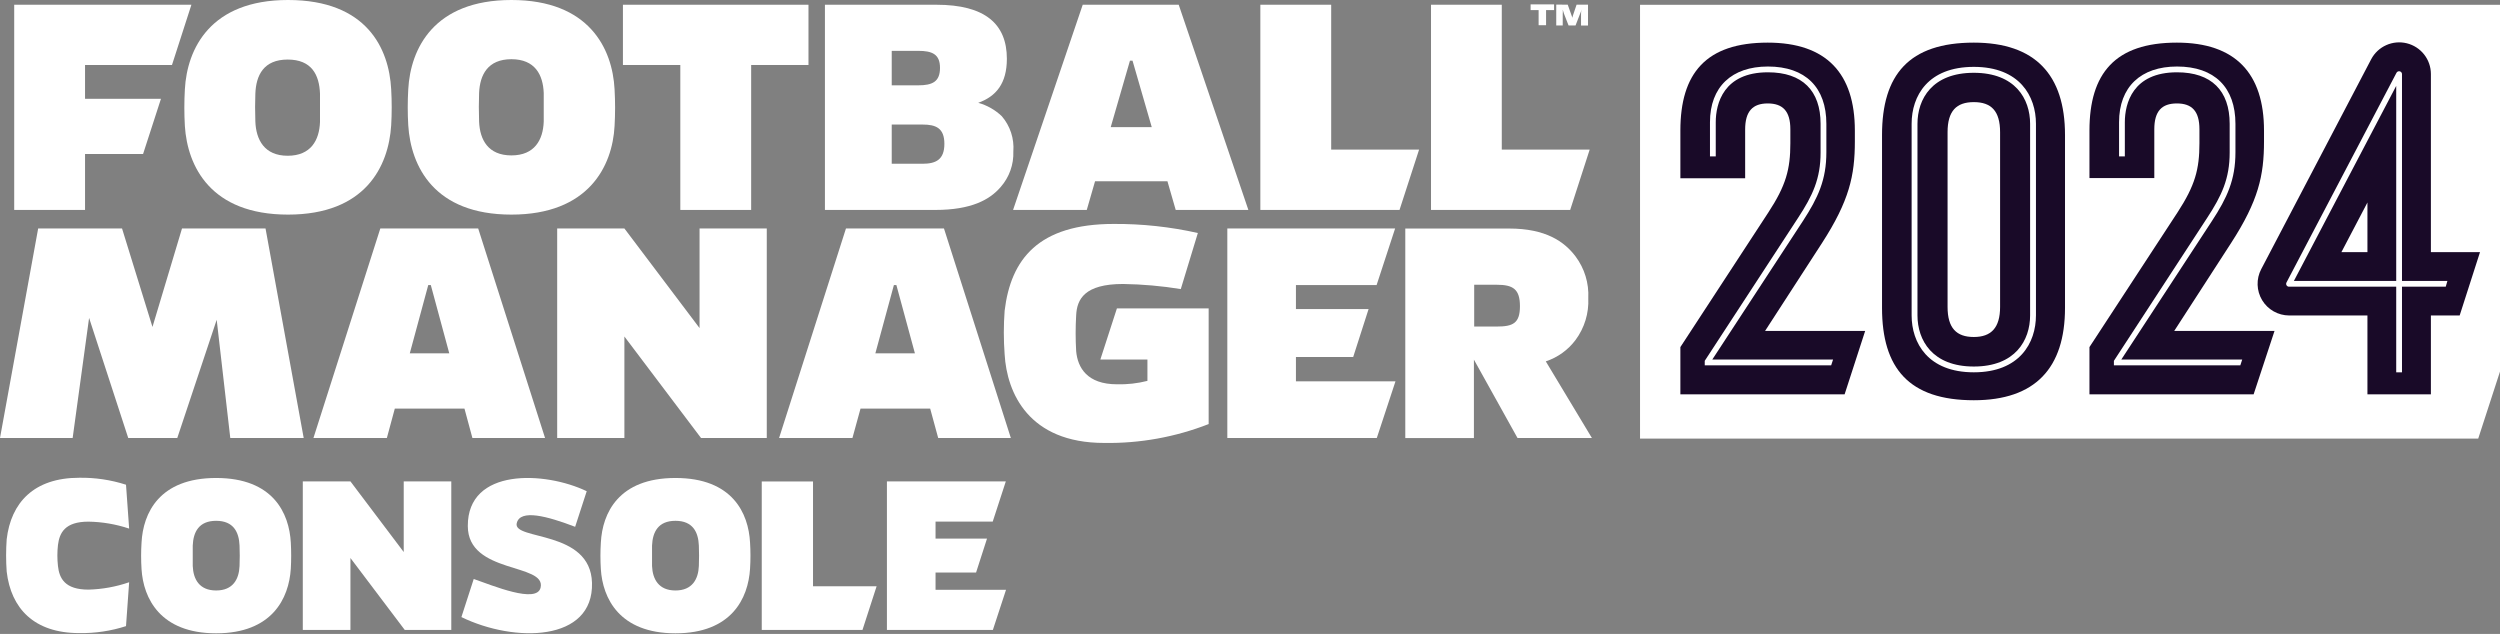
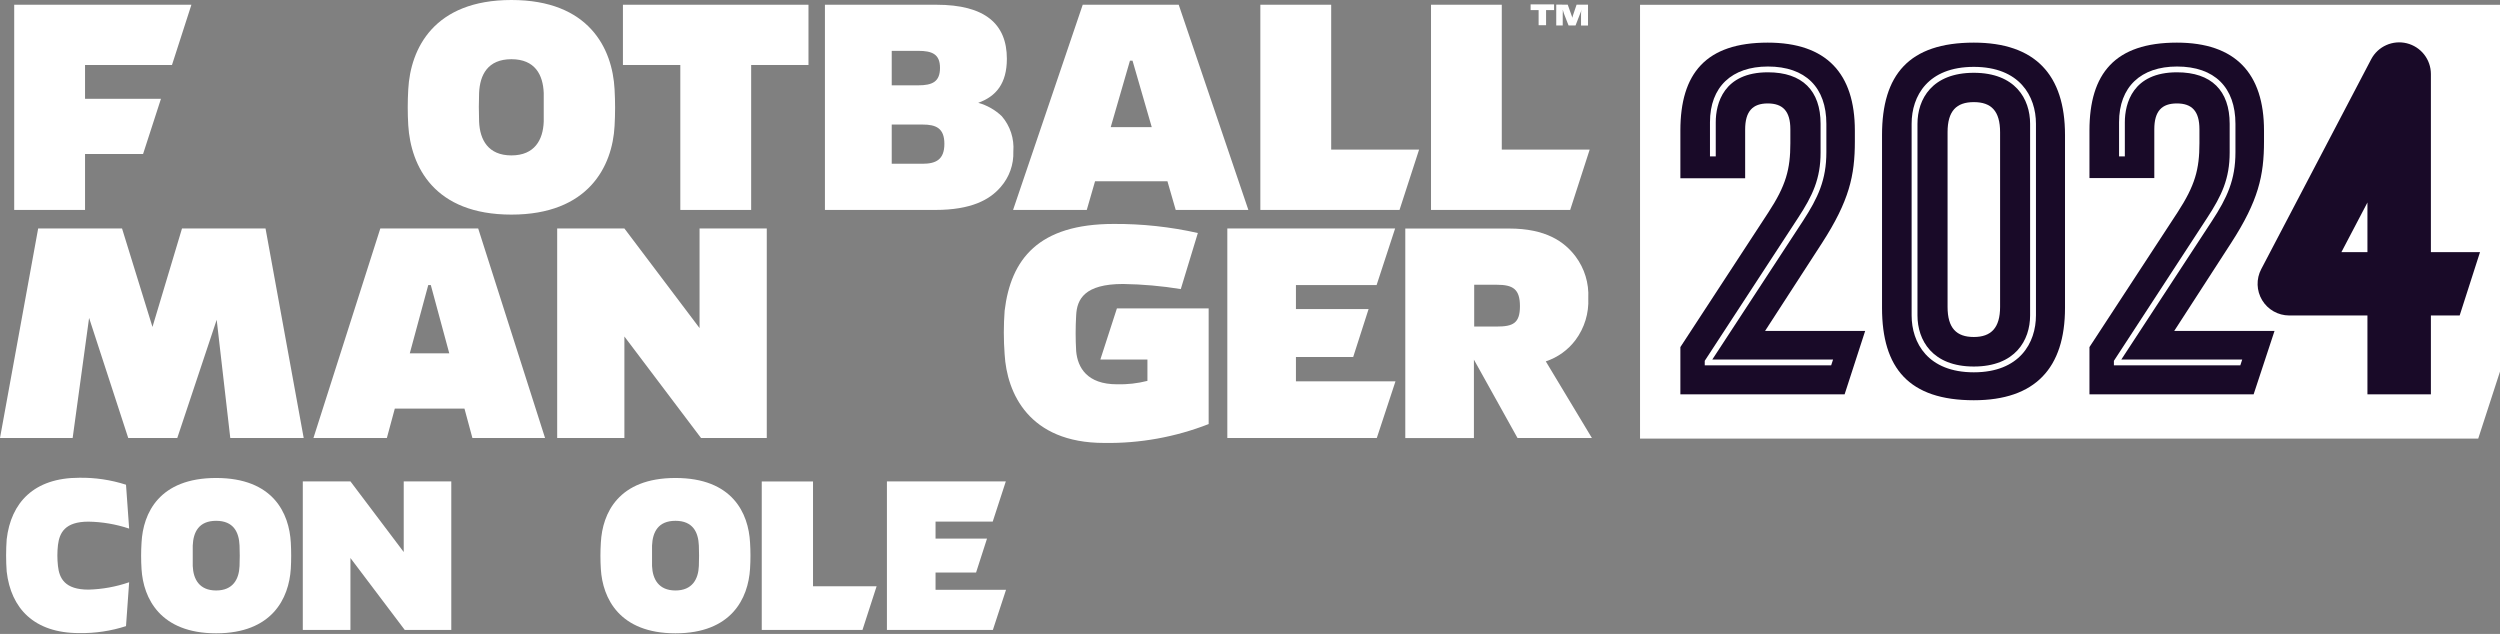
<svg xmlns="http://www.w3.org/2000/svg" width="280" height="71" viewBox="0 0 280 71" fill="none">
  <rect x="0" y="0" width="280" height="71" fill="#808080" stroke="none" />
  <path d="M32.571 60.773C32.391 57.481 30.597 53.534 24.208 53.534C17.818 53.534 16.024 57.481 15.852 60.773C15.79 61.763 15.79 62.756 15.852 63.746C16.055 67.014 17.943 70.931 24.208 70.931C30.472 70.931 32.36 67.03 32.571 63.691C32.626 62.719 32.626 61.745 32.571 60.773ZM26.829 63.395C26.767 64.869 26.096 66.133 24.208 66.133C22.32 66.133 21.649 64.869 21.587 63.395C21.587 62.482 21.587 61.92 21.587 61.101C21.649 59.595 22.265 58.331 24.208 58.331C26.15 58.331 26.767 59.595 26.829 61.101C26.86 61.983 26.86 62.482 26.829 63.395Z" fill="white" />
  <path d="M84.006 60.773C83.834 57.481 82.04 53.534 75.651 53.534C69.261 53.534 67.467 57.481 67.295 60.773C67.233 61.763 67.233 62.756 67.295 63.746C67.498 67.014 69.378 70.931 75.651 70.931C81.923 70.931 83.803 67.03 84.006 63.691C84.068 62.719 84.068 61.745 84.006 60.773ZM78.272 63.395C78.21 64.869 77.531 66.133 75.651 66.133C73.77 66.133 73.092 64.869 73.029 63.395C73.029 62.482 73.029 61.92 73.029 61.101C73.092 59.595 73.708 58.331 75.651 58.331C77.593 58.331 78.21 59.595 78.272 61.101C78.303 61.983 78.303 62.482 78.272 63.395Z" fill="white" />
  <path d="M9.908 58.424C11.457 58.449 12.994 58.712 14.464 59.204L14.113 54.289C12.422 53.744 10.654 53.481 8.878 53.509C3.784 53.509 1.225 56.31 0.749 60.398C0.663 61.603 0.663 62.813 0.749 64.018C1.225 68.114 3.784 70.906 8.878 70.906C10.654 70.935 12.422 70.672 14.113 70.126L14.464 65.211C12.996 65.719 11.46 65.997 9.908 66.038C7.255 66.038 6.639 64.767 6.491 63.386C6.404 62.608 6.404 61.823 6.491 61.045C6.662 59.688 7.255 58.424 9.908 58.424Z" fill="white" />
  <path d="M45.217 61.826L39.249 53.916H33.913V70.556H39.249V62.497L45.334 70.556H50.545V53.916H45.217V61.826Z" fill="white" />
  <path d="M111.186 58.417L112.652 53.916H99.335V70.556H111.201L112.676 66.055H104.781V64.12H109.321L110.546 60.321H104.781V58.417H111.186Z" fill="white" />
  <path d="M91.058 65.665V53.924H85.316V70.556H96.597L98.18 65.665H91.058Z" fill="white" />
-   <path d="M57.871 58.612C58.238 56.966 61.343 57.832 64.416 59.002L65.712 55.016C61.031 52.769 52.363 52.371 52.395 58.916C52.395 64.315 61.194 63.043 60.547 65.813C60.126 67.654 55.18 65.579 53.058 64.846L51.677 69.113C57.614 72.007 66.499 71.906 66.304 65.267C66.133 59.314 57.442 60.547 57.871 58.612Z" fill="white" />
  <path d="M57.278 24.036C65.907 24.036 68.591 18.63 68.832 14.113C68.91 12.743 68.91 11.371 68.832 10.001C68.591 5.445 65.985 0 57.278 0C48.572 0 45.974 5.461 45.725 10.001C45.647 11.345 45.647 12.691 45.725 14.035C46.013 18.63 48.619 24.036 57.278 24.036ZM53.659 10.415C53.744 8.379 54.634 6.631 57.278 6.631C59.923 6.631 60.82 8.379 60.898 10.415C60.898 11.593 60.898 12.365 60.898 13.629C60.82 15.657 59.884 17.405 57.278 17.405C54.673 17.405 53.744 15.657 53.659 13.629C53.62 12.326 53.62 11.593 53.659 10.415Z" fill="white" />
  <path d="M76.196 23.513H84.13V7.279H90.55V0.531H69.768V7.279H76.196V23.513Z" fill="white" />
  <path d="M112.075 20.947C113.041 19.849 113.549 18.422 113.494 16.96C113.549 16.249 113.463 15.535 113.241 14.857C113.019 14.18 112.665 13.553 112.199 13.013C111.457 12.304 110.551 11.79 109.562 11.515C111.567 10.797 112.769 9.346 112.769 6.584C112.769 2.684 110.327 0.531 104.874 0.531H92.392V23.513H104.757C108.782 23.513 110.85 22.374 112.075 20.947ZM99.873 5.695H102.838C104.398 5.695 105.28 6.062 105.28 7.606C105.28 9.151 104.429 9.557 102.838 9.557H99.873V5.695ZM99.873 18.341V13.949H103.329C104.835 13.949 105.771 14.355 105.771 16.11C105.771 17.865 104.835 18.341 103.329 18.341H99.873Z" fill="white" />
  <path d="M121.718 23.513L122.646 20.299H130.752L131.68 23.513H139.817L132.016 0.531H121.265L113.464 23.513H121.718ZM126.843 6.795L128.996 14.238H124.401L126.555 6.795H126.843Z" fill="white" />
  <path d="M78.35 36.744L69.932 25.588H62.404V49.055H69.932V37.688L78.514 49.055H85.878V25.588H78.35V36.744Z" fill="white" />
  <path d="M154.179 31.931L156.254 25.588H137.46V49.055H154.202L156.293 42.712H145.145V39.982H151.558L153.282 34.614H145.145V31.931H154.179Z" fill="white" />
  <path d="M149.093 16.757V0.531H141.159V23.513H156.746L158.938 16.757H149.093Z" fill="white" />
  <path d="M123.238 40.271H128.512V42.658C127.396 42.942 126.246 43.071 125.095 43.04C121.756 43.04 120.695 41.168 120.531 39.334C120.452 37.994 120.452 36.65 120.531 35.309C120.617 33.515 121.467 31.806 125.781 31.806C127.948 31.838 130.11 32.029 132.249 32.376L134.16 26.096C131.064 25.402 127.9 25.062 124.728 25.081C116.303 25.081 113.213 29.029 112.519 34.802C112.398 36.428 112.398 38.06 112.519 39.685C112.769 43.992 115.203 49.609 123.667 49.609C127.668 49.671 131.643 48.953 135.369 47.495V34.537H125.095L123.238 40.271Z" fill="white" />
  <path d="M178.293 49.055L173.129 40.474C174.458 40.035 175.621 39.199 176.46 38.079C177.462 36.73 177.967 35.076 177.888 33.398C177.974 31.719 177.469 30.062 176.46 28.717C175.196 27.047 173.121 25.596 169.017 25.596H157.393V49.063H165.078V40.279L169.961 49.055H178.293ZM165.109 36.573V31.892H167.637C169.462 31.892 170.234 32.384 170.234 34.295C170.234 36.206 169.454 36.573 167.637 36.573H165.109Z" fill="white" />
  <path d="M20.385 25.588L17.077 36.619L13.668 25.588H4.275L0 49.055H8.137L9.978 35.605L14.362 49.055H19.855L24.27 35.816L25.791 49.055H34.014L29.739 25.588H20.385Z" fill="white" />
  <path d="M9.525 17.249H16.024L18.029 11.062H9.525V7.279H19.262L21.438 0.531H1.591V23.513H9.525V17.249Z" fill="white" />
-   <path d="M20.705 14.113C20.994 18.63 23.591 24.036 32.259 24.036C40.926 24.036 43.524 18.63 43.813 14.035C43.891 12.691 43.891 11.345 43.813 10.001C43.571 5.445 41.09 0 32.259 0C23.552 0 20.955 5.461 20.705 10.001C20.627 11.371 20.627 12.743 20.705 14.113ZM28.6 10.493C28.678 8.418 29.536 6.67 32.22 6.67C34.904 6.67 35.762 8.379 35.84 10.493C35.84 11.71 35.84 12.404 35.84 13.668C35.762 15.696 34.825 17.444 32.22 17.444C29.614 17.444 28.678 15.657 28.6 13.613C28.561 12.365 28.561 11.593 28.6 10.493Z" fill="white" />
-   <path d="M94.748 25.588L87.258 49.055H95.473L96.378 45.763H104.18L105.077 49.055H113.214L105.724 25.588H94.748ZM98.04 39.576L100.115 31.931H100.396L102.471 39.576H98.04Z" fill="white" />
  <path d="M42.596 25.588L35.106 49.055H43.329L44.218 45.763H52.02L52.909 49.055H61.046L53.557 25.588H42.596ZM45.896 39.576L47.963 31.931H48.252L50.319 39.576H45.896Z" fill="white" />
  <path d="M168.199 16.757V0.531H160.273V23.513H175.86L178.044 16.757H168.199Z" fill="white" />
  <path d="M173.16 1.131V2.824H172.325V1.131H171.428V0.491H174.057V1.131H173.16Z" fill="white" />
  <path d="M175.586 0.523L176.008 1.709C176.047 1.801 176.076 1.898 176.093 1.997C176.112 1.896 176.14 1.796 176.179 1.701L176.577 0.523H177.857V2.863H177.076V1.576C177.078 1.409 177.093 1.241 177.123 1.077C177.123 1.163 177.03 1.389 176.967 1.545L176.46 2.855H175.68L175.173 1.553C175.114 1.397 175.065 1.238 175.025 1.077C175.04 1.243 175.04 1.41 175.025 1.576V2.855H174.299V0.515L175.586 0.523Z" fill="white" />
  <path d="M183.684 0.539V49.126H277.559L280 41.613V0.539H183.684Z" fill="white" />
  <path d="M206.597 44.163H188.202V38.874L198.055 23.794C200.029 20.775 200.52 18.965 200.52 16.039V14.479C200.52 12.435 199.662 11.585 197.985 11.585C196.307 11.585 195.457 12.459 195.457 14.502V19.963H188.202V14.627C188.202 8.222 191.057 4.774 197.985 4.774C204.561 4.774 207.744 8.222 207.744 14.627V15.844C207.744 19.659 207.12 22.483 204.07 27.211L197.688 37.064H208.899L206.597 44.163Z" fill="#190A28" />
  <path d="M205.091 40.918L205.302 40.271H191.774L201.916 24.769C203.624 22.148 204.553 20.143 204.553 17.054V13.871C204.553 9.791 202.212 7.45 198.007 7.45C193.966 7.45 191.517 9.721 191.517 13.691V17.514H192.164V13.691C192.164 11.601 193.038 8.098 198.007 8.098C201.861 8.098 203.905 10.15 203.905 13.871V17.085C203.905 20.003 203.024 21.898 201.393 24.387L190.931 40.411V40.918H205.091Z" fill="white" />
  <path d="M221.069 4.774C213.798 4.774 210.787 8.378 210.787 15.119V34.482C210.787 41.23 213.798 44.827 221.069 44.827C227.942 44.827 231.281 41.23 231.281 34.482V15.119C231.281 8.378 227.942 4.774 221.069 4.774ZM224.01 34.373C224.01 36.713 223.011 37.743 221.069 37.743C219.126 37.743 218.128 36.752 218.128 34.373V14.807C218.128 12.427 219.119 11.437 221.069 11.437C223.019 11.437 224.01 12.427 224.01 14.807V34.373Z" fill="#190A28" />
  <path d="M221.068 41.699C215.927 41.699 214.102 38.406 214.102 35.325V13.863C214.102 10.743 215.927 7.489 221.068 7.489C226.209 7.489 228.027 10.782 228.027 13.863V35.317C228.027 38.399 226.202 41.699 221.068 41.699ZM221.068 8.153C216.387 8.153 214.757 11.102 214.757 13.871V35.325C214.757 38.094 216.411 41.051 221.068 41.051C225.726 41.051 227.372 38.094 227.372 35.325V13.863C227.372 11.094 225.718 8.153 221.068 8.153Z" fill="white" />
  <path d="M252.407 44.163H234.019V38.874L243.88 23.794C245.846 20.775 246.337 18.965 246.337 16.039V14.479C246.337 12.435 245.487 11.585 243.81 11.585C242.132 11.585 241.282 12.435 241.282 14.479V19.94H234.019V14.627C234.019 8.222 236.882 4.774 243.81 4.774C250.378 4.774 253.569 8.222 253.569 14.627V15.844C253.569 19.659 252.945 22.483 249.887 27.211L243.513 37.064H254.747L252.407 44.163Z" fill="#190A28" />
  <path d="M250.916 40.918L251.127 40.271H237.584L247.726 24.769C249.442 22.148 250.37 20.143 250.37 17.054V13.871C250.37 9.791 248.03 7.45 243.825 7.45C239.784 7.45 237.334 9.721 237.334 13.691V17.514H237.982V13.691C237.982 11.601 238.855 8.098 243.825 8.098C247.679 8.098 249.723 10.15 249.723 13.871V17.085C249.723 20.003 248.841 21.898 247.211 24.387L236.757 40.411V40.918H250.916Z" fill="white" />
  <path d="M265.153 44.164V35.333H256.377C255.768 35.33 255.171 35.171 254.642 34.87C254.113 34.569 253.671 34.138 253.357 33.616C253.044 33.095 252.87 32.502 252.852 31.894C252.834 31.286 252.973 30.683 253.256 30.145L265.575 6.631C265.945 5.932 266.538 5.377 267.26 5.054C267.982 4.731 268.791 4.658 269.559 4.847C270.327 5.036 271.01 5.476 271.5 6.098C271.989 6.719 272.257 7.486 272.26 8.277V28.241H277.76L275.482 35.333H272.26V44.164H265.153ZM262.236 28.241H265.153V22.679L262.236 28.241Z" fill="#190A28" />
-   <path d="M268.376 41.698V32.11H256.377C256.321 32.112 256.265 32.099 256.215 32.072C256.165 32.044 256.124 32.005 256.094 31.956C256.065 31.908 256.049 31.853 256.048 31.796C256.047 31.739 256.061 31.684 256.089 31.634L268.407 8.152C268.441 8.088 268.496 8.037 268.562 8.007C268.629 7.978 268.703 7.971 268.774 7.988C268.845 8.004 268.908 8.044 268.953 8.1C268.999 8.157 269.023 8.228 269.023 8.3V31.463H274.11L273.923 32.11H269.023V41.698H268.376ZM256.916 31.463H268.376V9.619L256.916 31.463Z" fill="white" />
</svg>